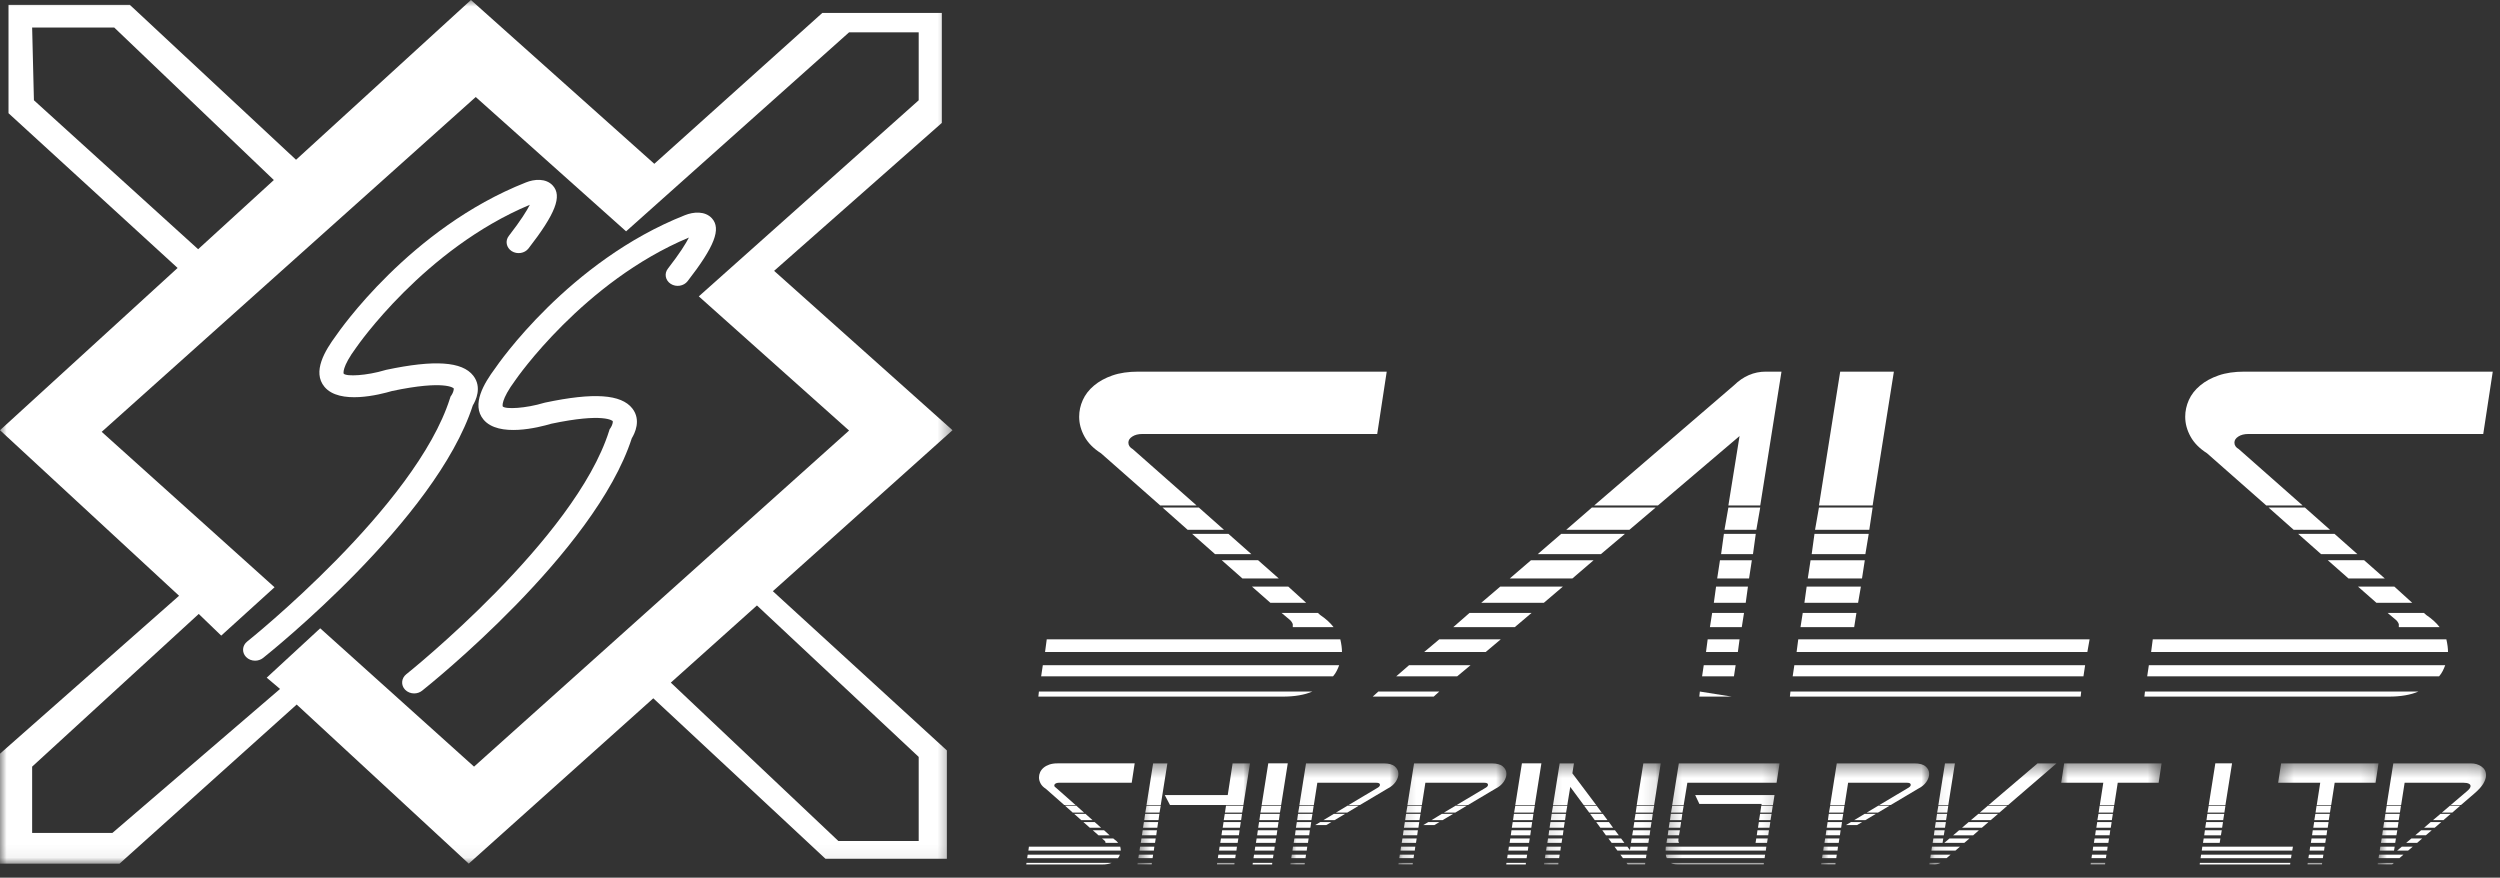
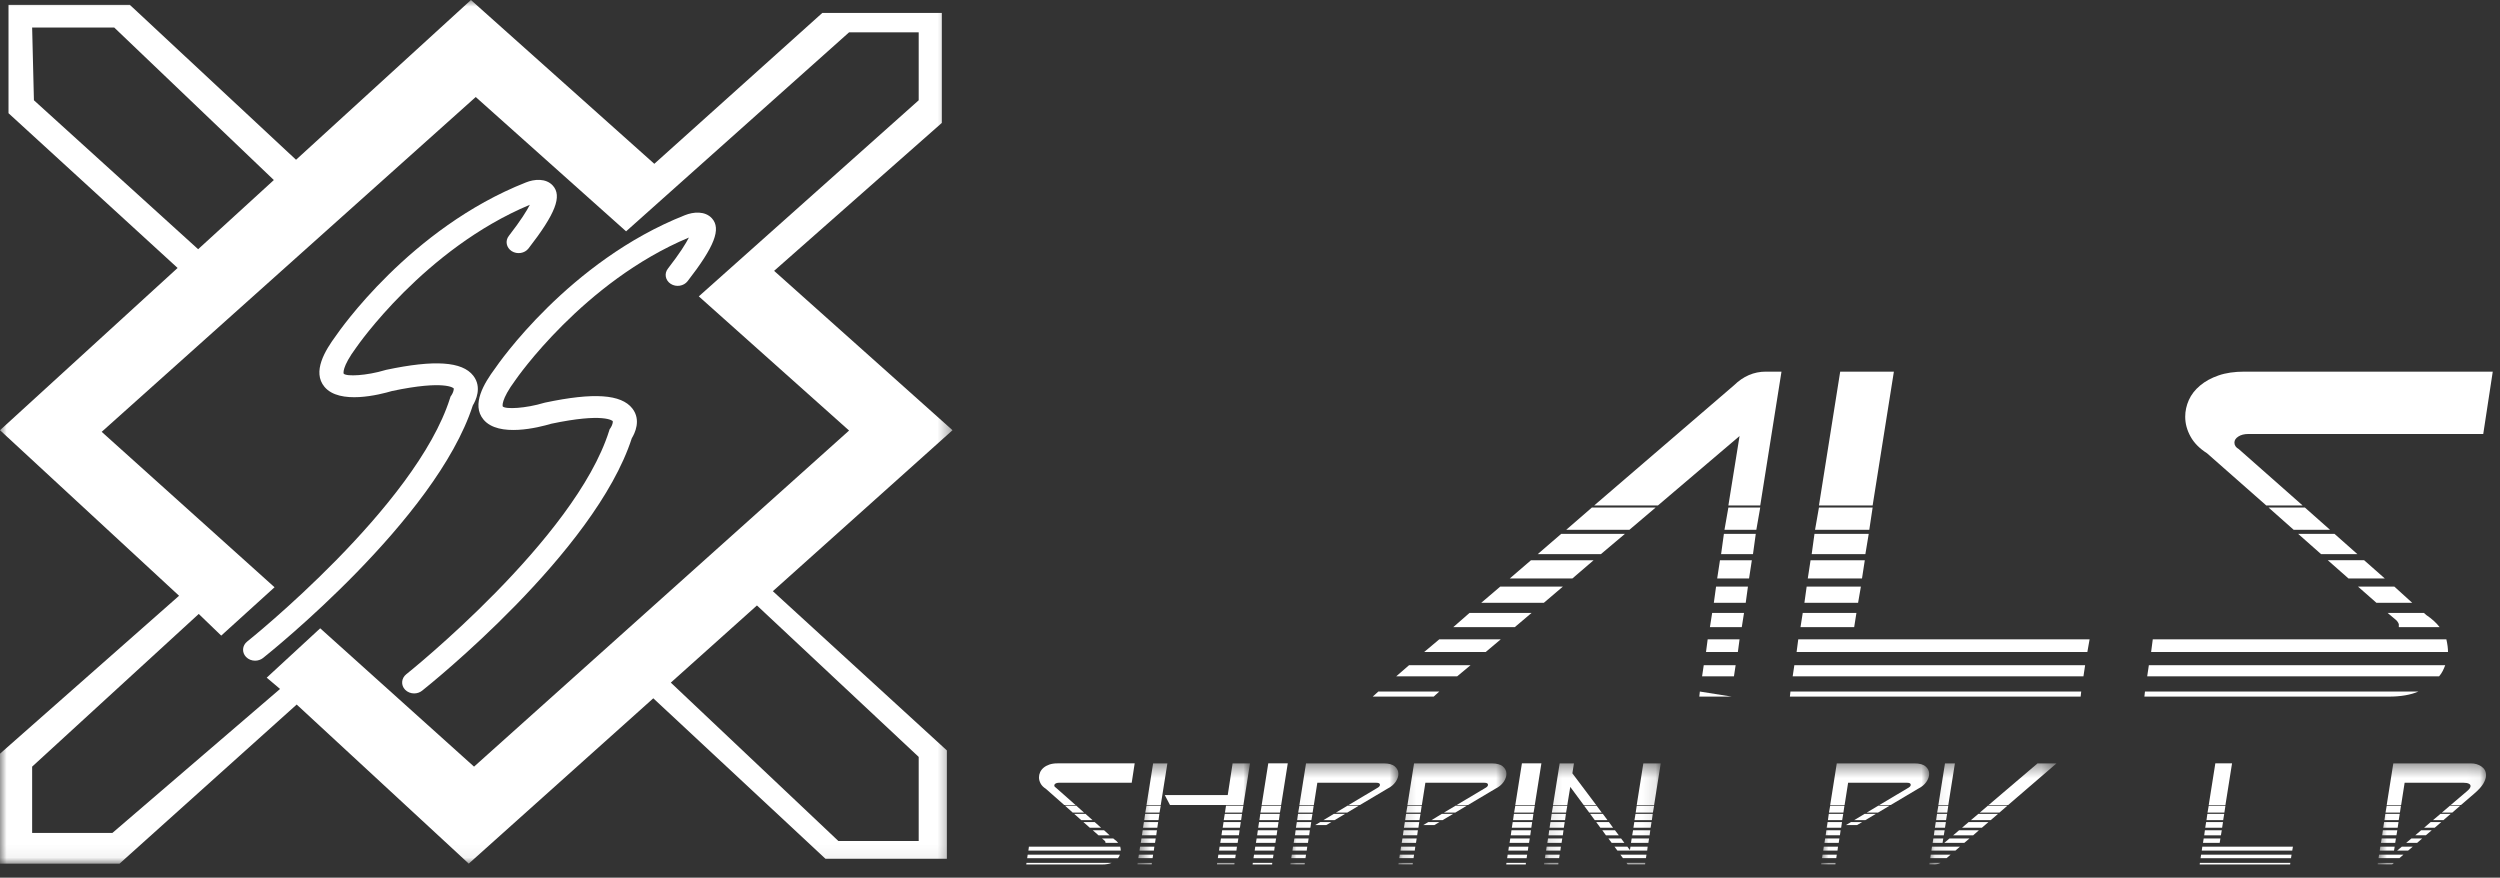
<svg xmlns="http://www.w3.org/2000/svg" width="188" height="66" viewBox="0 0 188 66" fill="none">
  <rect x="0" y="0" width="188" height="66" fill="#333333" stroke="none" />
  <path fill-rule="evenodd" clip-rule="evenodd" d="M83.13 63.383V63.312C83.112 63.265 83.082 63.225 83.039 63.194L82.868 63.051H83.719L83.77 63.098C83.902 63.186 84.007 63.28 84.085 63.383H83.13ZM82.175 62.436H83.025L83.444 62.815H82.607L82.175 62.436ZM81.468 61.818H82.319L82.802 62.245H81.953L81.468 61.818ZM80.775 61.201H81.626L82.161 61.675H81.311L80.775 61.201ZM80.932 60.584L81.521 61.107H80.67L80.082 60.584H80.932ZM78.643 59.315C78.468 59.205 78.339 59.075 78.256 58.923C78.174 58.773 78.132 58.62 78.132 58.461C78.132 58.326 78.161 58.197 78.217 58.07C78.274 57.943 78.362 57.83 78.479 57.731C78.597 57.633 78.741 57.553 78.91 57.495C79.081 57.435 79.284 57.405 79.519 57.405H85.328L85.105 58.864H79.611C79.515 58.864 79.435 58.885 79.375 58.923C79.314 58.963 79.284 59.011 79.284 59.067C79.284 59.129 79.319 59.181 79.389 59.22L80.879 60.537H80.029L78.643 59.315ZM84.241 63.668C84.268 63.779 84.281 63.877 84.281 63.964H77.335L77.374 63.668H84.241ZM84.215 64.273C84.198 64.32 84.178 64.366 84.157 64.41C84.135 64.453 84.106 64.495 84.072 64.535H77.243L77.282 64.273H84.215ZM83.587 64.89C83.404 64.969 83.174 65.008 82.894 65.008H77.177L77.19 64.89H83.587Z" fill="white" />
  <mask id="mask0_72_317" style="mask-type:alpha" maskUnits="userSpaceOnUse" x="85" y="57" width="10" height="9">
    <path d="M85.537 57.406H94.001V65.008H85.537V57.406Z" fill="white" />
  </mask>
  <g mask="url(#mask0_72_317)">
    <path fill-rule="evenodd" clip-rule="evenodd" d="M92.196 60.584H93.504L93.412 61.106H92.117L92.196 60.584ZM92.104 61.201H93.399L93.333 61.675H92.025L92.104 61.201ZM92.012 61.818H93.307L93.243 62.245H91.947L92.012 61.818ZM91.908 62.435H93.216L93.164 62.814H91.855L91.908 62.435ZM91.817 63.051H93.124L93.072 63.383H91.763L91.817 63.051ZM91.711 63.668H93.019L92.98 63.965H91.672L91.711 63.668ZM91.62 64.273H92.928L92.889 64.534H91.581L91.62 64.273ZM91.515 65.009L91.529 64.891H92.836L92.824 65.009H91.515ZM92.692 57.406H94.001L93.504 60.536H87.983L87.591 59.789H92.326L92.692 57.406ZM87.787 57.406L87.289 60.536H86.217L86.714 57.406H87.787ZM86.217 60.584H87.289L87.198 61.106H86.125L86.217 60.584ZM86.113 61.201H87.185L87.12 61.675H86.047L86.113 61.201ZM86.02 61.818H87.094L87.028 62.245H85.955L86.02 61.818ZM85.929 62.435H87.001L86.949 62.814H85.877L85.929 62.435ZM85.837 63.051H86.91L86.858 63.383H85.785L85.837 63.051ZM85.733 63.668H86.806L86.767 63.965H85.693L85.733 63.668ZM85.641 64.273H86.714L86.674 64.534H85.602L85.641 64.273ZM85.537 65.009L85.55 64.891H86.622L86.609 65.009H85.537Z" fill="white" />
  </g>
  <path fill-rule="evenodd" clip-rule="evenodd" d="M96.343 60.537H94.878L95.374 57.405H96.84L96.343 60.537ZM94.878 60.584H96.343L96.252 61.107H94.786L94.878 60.584ZM94.773 61.201H96.239L96.174 61.675H94.707L94.773 61.201ZM94.681 61.818H96.146L96.08 62.245H94.616L94.681 61.818ZM94.59 62.435H96.055L96.002 62.815H94.537L94.59 62.435ZM94.498 63.051H95.963L95.912 63.383H94.446L94.498 63.051ZM94.393 63.668H95.859L95.82 63.964H94.354L94.393 63.668ZM94.302 64.273H95.767L95.727 64.535H94.263L94.302 64.273ZM94.198 65.008L94.21 64.89H95.675L95.662 65.008H94.198Z" fill="white" />
  <mask id="mask1_72_317" style="mask-type:alpha" maskUnits="userSpaceOnUse" x="97" y="57" width="9" height="9">
    <path d="M97.035 57.406H105.16V65.008H97.035V57.406Z" fill="white" />
  </mask>
  <g mask="url(#mask1_72_317)">
    <path fill-rule="evenodd" clip-rule="evenodd" d="M101.34 60.584H102.19L101.314 61.106H100.462L101.34 60.584ZM100.307 61.201H101.156L100.358 61.675H99.521L100.307 61.201ZM98.906 62.043L99.286 61.818H100.122L99.743 62.043H98.906ZM98.213 57.406H104.048C104.431 57.406 104.712 57.483 104.89 57.636C105.07 57.791 105.16 57.975 105.16 58.188C105.16 58.394 105.087 58.6 104.944 58.805C104.799 59.011 104.593 59.181 104.322 59.316L102.268 60.536H101.418L103.629 59.22C103.725 59.157 103.773 59.09 103.773 59.019C103.773 58.916 103.686 58.864 103.511 58.864H99.063L98.801 60.536H97.716L98.213 57.406ZM97.716 60.584H98.789L98.71 61.106H97.624L97.716 60.584ZM97.611 61.201H98.697L98.619 61.675H97.546L97.611 61.201ZM97.52 61.818H98.605L98.54 62.245H97.454L97.52 61.818ZM97.428 62.435H98.501L98.448 62.814H97.376L97.428 62.435ZM97.337 63.051H98.409L98.358 63.383H97.285L97.337 63.051ZM97.232 63.668H98.305L98.266 63.965H97.193L97.232 63.668ZM97.14 64.273H98.213L98.173 64.534H97.102L97.14 64.273ZM97.035 65.009L97.049 64.891H98.121L98.108 65.009H97.035Z" fill="white" />
  </g>
  <mask id="mask2_72_317" style="mask-type:alpha" maskUnits="userSpaceOnUse" x="105" y="57" width="9" height="9">
    <path d="M105.16 57.406H113.284V65.008H105.16V57.406Z" fill="white" />
  </mask>
  <g mask="url(#mask2_72_317)">
    <path fill-rule="evenodd" clip-rule="evenodd" d="M109.465 60.584H110.314L109.439 61.106H108.587L109.465 60.584ZM108.431 61.201H109.28L108.483 61.675H107.645L108.431 61.201ZM107.031 62.043L107.41 61.818H108.247L107.868 62.043H107.031ZM106.337 57.406H112.173C112.556 57.406 112.836 57.483 113.015 57.636C113.194 57.791 113.284 57.975 113.284 58.188C113.284 58.394 113.212 58.6 113.069 58.805C112.924 59.011 112.718 59.181 112.446 59.316L110.393 60.536H109.543L111.754 59.22C111.849 59.157 111.897 59.09 111.897 59.019C111.897 58.916 111.81 58.864 111.635 58.864H107.188L106.925 60.536H105.841L106.337 57.406ZM105.841 60.584H106.913L106.835 61.106H105.749L105.841 60.584ZM105.736 61.201H106.822L106.743 61.675H105.67L105.736 61.201ZM105.644 61.818H106.73L106.664 62.245H105.578L105.644 61.818ZM105.552 62.435H106.625L106.572 62.814H105.5L105.552 62.435ZM105.461 63.051H106.534L106.482 63.383H105.409L105.461 63.051ZM105.357 63.668H106.429L106.39 63.965H105.317L105.357 63.668ZM105.265 64.273H106.337L106.298 64.534H105.226L105.265 64.273ZM105.16 65.009L105.173 64.891H106.245L106.233 65.009H105.16Z" fill="white" />
  </g>
  <path fill-rule="evenodd" clip-rule="evenodd" d="M115.416 60.537H113.951L114.448 57.405H115.913L115.416 60.537ZM113.951 60.584H115.416L115.325 61.107H113.86L113.951 60.584ZM113.847 61.201H115.312L115.247 61.675H113.781L113.847 61.201ZM113.755 61.818H115.22L115.154 62.245H113.689L113.755 61.818ZM113.663 62.435H115.128L115.076 62.815H113.611L113.663 62.435ZM113.572 63.051H115.037L114.985 63.383H113.52L113.572 63.051ZM113.467 63.668H114.933L114.894 63.964H113.428L113.467 63.668ZM113.376 64.273H114.841L114.801 64.535H113.337L113.376 64.273ZM113.271 65.008L113.284 64.89H114.749L114.736 65.008H113.271Z" fill="white" />
  <mask id="mask3_72_317" style="mask-type:alpha" maskUnits="userSpaceOnUse" x="116" y="57" width="9" height="9">
    <path d="M116.108 57.406H124.887V65.008H116.108V57.406Z" fill="white" />
  </mask>
  <g mask="url(#mask3_72_317)">
    <path fill-rule="evenodd" clip-rule="evenodd" d="M123.579 57.406H124.887L124.39 60.537H123.082L123.579 57.406ZM123.082 60.584H124.39L124.299 61.106H123.003L123.082 60.584ZM122.99 61.201H124.285L124.22 61.675H122.912L122.99 61.201ZM122.899 61.818H124.194L124.128 62.245H122.833L122.899 61.818ZM122.807 62.435H124.102L124.05 62.815H122.741L122.807 62.435ZM122.703 63.051H124.011L123.958 63.383H122.651L122.703 63.051ZM122.402 65.009L122.311 64.89H123.723L123.71 65.009H122.402ZM121.852 64.273H123.814L123.775 64.534H122.048L121.852 64.273ZM122.571 63.929L122.611 63.668H123.906L123.867 63.965H121.63L121.407 63.668H122.376L122.571 63.929ZM120.95 63.051H121.905L122.153 63.383H121.198L120.95 63.051ZM120.492 62.435H121.446L121.734 62.815H120.766L120.492 62.435ZM120.034 61.818H120.989L121.303 62.245H120.348L120.034 61.818ZM119.575 61.201H120.531L120.884 61.675H119.928L119.575 61.201ZM120.06 60.584L120.453 61.106H119.51L119.118 60.584H120.06ZM117.287 57.406H118.36L118.242 58.153L120.034 60.537H119.091L118.084 59.173L117.862 60.537H116.789L117.287 57.406ZM116.789 60.584H117.862L117.77 61.106H116.698L116.789 60.584ZM116.685 61.201H117.757L117.692 61.675H116.62L116.685 61.201ZM116.594 61.818H117.666L117.6 62.245H116.528L116.594 61.818ZM116.501 62.435H117.575L117.522 62.815H116.449L116.501 62.435ZM116.41 63.051H117.482L117.431 63.383H116.358L116.41 63.051ZM116.306 63.668H117.378L117.34 63.965H116.267L116.306 63.668ZM116.214 64.273H117.287L117.247 64.534H116.175L116.214 64.273ZM116.108 65.009L116.122 64.89H117.194L117.181 65.009H116.108Z" fill="white" />
  </g>
  <mask id="mask4_72_317" style="mask-type:alpha" maskUnits="userSpaceOnUse" x="125" y="57" width="9" height="9">
-     <path d="M125.255 57.406H133.822V65.008H125.255V57.406Z" fill="white" />
-   </mask>
+     </mask>
  <g mask="url(#mask4_72_317)">
    <path fill-rule="evenodd" clip-rule="evenodd" d="M132.449 60.584H133.313L133.234 61.106H132.372L132.449 60.584ZM132.358 61.201H133.222L133.143 61.675H132.279L132.358 61.201ZM132.266 61.818H133.129L133.064 62.245H132.201L132.266 61.818ZM132.161 62.435H133.025L132.972 62.814H132.109L132.161 62.435ZM132.071 63.051H132.934L132.881 63.383H132.018L132.071 63.051ZM133.326 60.536H132.463L132.475 60.454H127.792L127.478 59.789H133.443L133.326 60.536ZM126.248 57.406H133.822L133.601 58.864H126.889L126.614 60.536H125.751L126.248 57.406ZM125.751 60.584H126.614L126.522 61.106H125.66L125.751 60.584ZM126.169 65.009C125.961 65.009 125.786 64.97 125.647 64.891H132.646L132.632 65.009H126.169ZM125.647 61.201H126.51L126.445 61.675H125.582L125.647 61.201ZM125.555 61.818H126.419L126.354 62.245H125.489L125.555 61.818ZM125.463 62.435H126.328L126.261 62.814H125.411L125.463 62.435ZM126.222 63.111C126.222 63.126 126.22 63.141 126.216 63.152C126.211 63.164 126.209 63.177 126.209 63.194C126.209 63.257 126.227 63.32 126.261 63.383H125.32L125.372 63.051H126.222V63.111ZM125.346 64.534C125.302 64.462 125.276 64.376 125.267 64.273H132.737L132.698 64.534H125.346ZM125.255 63.965V63.828C125.255 63.777 125.258 63.723 125.267 63.668H132.828L132.79 63.965H125.255Z" fill="white" />
  </g>
  <mask id="mask5_72_317" style="mask-type:alpha" maskUnits="userSpaceOnUse" x="136" y="57" width="10" height="9">
    <path d="M136.949 57.406H145.073V65.008H136.949V57.406Z" fill="white" />
  </mask>
  <g mask="url(#mask5_72_317)">
    <path fill-rule="evenodd" clip-rule="evenodd" d="M141.254 60.584H142.103L141.228 61.106H140.376L141.254 60.584ZM140.22 61.201H141.07L140.272 61.675H139.434L140.22 61.201ZM138.82 62.043L139.199 61.818H140.036L139.657 62.043H138.82ZM138.126 57.406H143.962C144.345 57.406 144.626 57.483 144.804 57.636C144.984 57.791 145.073 57.975 145.073 58.188C145.073 58.394 145.002 58.6 144.858 58.805C144.713 59.011 144.507 59.181 144.235 59.316L142.182 60.536H141.332L143.543 59.22C143.639 59.157 143.687 59.09 143.687 59.019C143.687 58.916 143.599 58.864 143.425 58.864H138.978L138.715 60.536H137.63L138.126 57.406ZM137.63 60.584H138.702L138.625 61.106H137.538L137.63 60.584ZM137.525 61.201H138.611L138.532 61.675H137.46L137.525 61.201ZM137.434 61.818H138.519L138.454 62.245H137.367L137.434 61.818ZM137.342 62.435H138.414L138.362 62.814H137.29L137.342 62.435ZM137.25 63.051H138.323L138.271 63.383H137.199L137.25 63.051ZM137.146 63.668H138.219L138.179 63.965H137.106L137.146 63.668ZM137.054 64.273H138.126L138.087 64.534H137.015L137.054 64.273ZM136.949 65.009L136.962 64.891H138.034L138.022 65.009H136.949Z" fill="white" />
  </g>
  <mask id="mask6_72_317" style="mask-type:alpha" maskUnits="userSpaceOnUse" x="145" y="57" width="10" height="9">
    <path d="M145.086 57.406H154.649V65.008H145.086V57.406Z" fill="white" />
  </mask>
  <g mask="url(#mask6_72_317)">
    <path fill-rule="evenodd" clip-rule="evenodd" d="M153.224 57.406H154.649L151.013 60.537H149.547L153.224 57.406ZM149.494 60.584H150.961L150.358 61.106H148.88L149.494 60.584ZM148.775 61.201H150.253L149.704 61.675H148.213L148.775 61.201ZM148.043 61.818H149.534L149.038 62.245H147.546L148.043 61.818ZM147.324 62.435H148.814L148.383 62.815H146.878L147.324 62.435ZM146.604 63.051H148.108L147.716 63.383H146.211L146.604 63.051ZM146.263 57.406H147.009L146.512 60.537H145.766L146.263 57.406ZM145.766 60.584H146.512L146.433 61.106H145.675L145.766 60.584ZM145.663 61.201H146.421L146.343 61.675H145.597L145.663 61.201ZM145.57 61.818H146.33L146.263 62.245H145.504L145.57 61.818ZM145.478 62.435H146.237L146.172 62.815H145.426L145.478 62.435ZM145.387 63.051H146.133L146.08 63.383H145.335L145.387 63.051ZM145.283 63.668H147.389L147.049 63.965H145.243L145.283 63.668ZM145.191 64.273H146.683L146.382 64.534H145.152L145.191 64.273ZM145.924 64.89C145.776 64.969 145.618 65.009 145.452 65.009H145.086L145.099 64.89H145.924Z" fill="white" />
  </g>
  <mask id="mask7_72_317" style="mask-type:alpha" maskUnits="userSpaceOnUse" x="155" y="57" width="8" height="9">
    <path d="M155.002 57.406H162.551V65.008H155.002V57.406Z" fill="white" />
  </mask>
  <g mask="url(#mask7_72_317)">
-     <path fill-rule="evenodd" clip-rule="evenodd" d="M157.894 60.584H158.98L158.901 61.106H157.816L157.894 60.584ZM157.803 61.201H158.887L158.81 61.675H157.723L157.803 61.201ZM157.71 61.818H158.796L158.731 62.245H157.645L157.71 61.818ZM157.606 62.435H158.692L158.64 62.814H157.554L157.606 62.435ZM157.515 63.051H158.601L158.548 63.383H157.462L157.515 63.051ZM157.408 63.668H158.495L158.455 63.965H157.37L157.408 63.668ZM157.318 64.273H158.404L158.364 64.534H157.279L157.318 64.273ZM157.214 65.009L157.227 64.89H158.313L158.3 65.009H157.214ZM162.329 58.864H159.254L158.993 60.536H157.908L158.168 58.864H155.002L155.225 57.406H162.551L162.329 58.864Z" fill="white" />
-   </g>
+     </g>
  <path fill-rule="evenodd" clip-rule="evenodd" d="M167.353 60.537H166.097L166.593 57.405H167.85L167.353 60.537ZM166.097 60.584H167.353L167.274 61.107H166.005L166.097 60.584ZM165.993 61.201H167.261L167.183 61.675H165.928L165.993 61.201ZM165.901 61.818H167.169L167.104 62.245H165.834L165.901 61.818ZM165.808 62.435H167.078L167.013 62.815H165.757L165.808 62.435ZM165.717 63.051H166.973L166.921 63.383H165.666L165.717 63.051ZM165.613 63.668H172.429L172.377 63.964H165.573L165.613 63.668ZM165.522 64.273H172.324L172.284 64.535H165.482L165.522 64.273ZM165.417 65.008L165.429 64.89H172.232L172.219 65.008H165.417Z" fill="white" />
  <mask id="mask8_72_317" style="mask-type:alpha" maskUnits="userSpaceOnUse" x="171" y="57" width="8" height="9">
-     <path d="M171.316 57.406H178.864V65.008H171.316V57.406Z" fill="white" />
-   </mask>
+     </mask>
  <g mask="url(#mask8_72_317)">
    <path fill-rule="evenodd" clip-rule="evenodd" d="M174.207 60.584H175.294L175.214 61.106H174.129L174.207 60.584ZM174.116 61.201H175.2L175.123 61.675H174.037L174.116 61.201ZM174.024 61.818H175.11L175.045 62.245H173.959L174.024 61.818ZM173.919 62.435H175.006L174.953 62.814H173.867L173.919 62.435ZM173.828 63.051H174.914L174.861 63.383H173.776L173.828 63.051ZM173.723 63.668H174.809L174.77 63.965H173.684L173.723 63.668ZM173.631 64.273H174.718L174.678 64.534H173.592L173.631 64.273ZM173.527 65.009L173.54 64.891H174.626L174.613 65.009H173.527ZM178.642 58.864H175.567L175.307 60.536H174.221L174.481 58.864H171.316L171.539 57.406H178.864L178.642 58.864Z" fill="white" />
  </g>
  <mask id="mask9_72_317" style="mask-type:alpha" maskUnits="userSpaceOnUse" x="178" y="57" width="9" height="9">
    <path d="M178.799 57.406H186.951V65.008H178.799V57.406Z" fill="white" />
  </mask>
  <g mask="url(#mask9_72_317)">
    <path fill-rule="evenodd" clip-rule="evenodd" d="M184.243 60.584H185.015L184.412 61.106H183.627L184.243 60.584ZM183.523 61.201H184.295L183.745 61.675H182.96L183.523 61.201ZM182.79 61.818H183.588L183.091 62.245H182.294L182.79 61.818ZM182.07 62.435H182.868L182.423 62.814H181.627L182.07 62.435ZM181.339 63.051H182.148L181.769 63.383H180.945L181.339 63.051ZM180.619 63.668H181.442L181.089 63.965H180.265L180.619 63.668ZM185.811 57.406C186.118 57.406 186.383 57.485 186.61 57.643C186.837 57.801 186.951 58.018 186.951 58.296C186.951 58.485 186.882 58.694 186.748 58.924C186.612 59.153 186.388 59.402 186.073 59.671L185.066 60.536H184.295L185.537 59.481C185.702 59.339 185.786 59.216 185.786 59.113C185.786 59.034 185.74 58.974 185.649 58.93C185.558 58.886 185.432 58.864 185.275 58.864H180.828L180.566 60.536H179.48L179.977 57.406H185.811ZM179.48 60.584H180.553L180.475 61.106H179.389L179.48 60.584ZM179.376 61.201H180.461L180.383 61.675H179.311L179.376 61.201ZM179.285 61.818H180.369L180.304 62.245H179.218L179.285 61.818ZM179.192 62.435H180.278L180.213 62.814H179.14L179.192 62.435ZM179.101 63.051H180.174L180.121 63.383H179.048L179.101 63.051ZM178.997 63.668H180.081L180.03 63.965H178.958L178.997 63.668ZM178.905 64.273H180.736L180.436 64.534H178.866L178.905 64.273ZM178.799 65.009L178.813 64.891H180.017L179.886 65.009H178.799Z" fill="white" />
  </g>
-   <path fill-rule="evenodd" clip-rule="evenodd" d="M97.217 47.162V46.934C97.16 46.781 97.062 46.654 96.922 46.552L96.376 46.094H99.109L99.277 46.247C99.697 46.526 100.035 46.832 100.286 47.162H97.217ZM94.146 44.112H96.879L98.225 45.332H95.535L94.146 44.112ZM91.876 42.129H94.609L96.165 43.502H93.432L91.876 42.129ZM89.648 40.147H92.381L94.104 41.672H91.372L89.648 40.147ZM90.152 38.165L92.044 39.842H89.311L87.419 38.165H90.152ZM82.793 34.085C82.232 33.729 81.819 33.311 81.553 32.828C81.286 32.345 81.153 31.849 81.153 31.341C81.153 30.908 81.243 30.489 81.427 30.082C81.609 29.676 81.889 29.314 82.268 28.996C82.646 28.678 83.109 28.423 83.655 28.234C84.202 28.042 84.854 27.947 85.611 27.947H104.281L103.566 32.636H85.905C85.596 32.636 85.344 32.7 85.149 32.828C84.951 32.954 84.854 33.107 84.854 33.284C84.854 33.488 84.965 33.653 85.19 33.78L89.984 38.012H87.25L82.793 34.085ZM100.791 48.077C100.875 48.433 100.916 48.751 100.916 49.03H78.588L78.715 48.077H100.791ZM100.707 50.021C100.651 50.174 100.587 50.321 100.516 50.459C100.446 50.6 100.356 50.734 100.244 50.86H78.294L78.42 50.021H100.707ZM98.688 52.004C98.099 52.259 97.356 52.385 96.459 52.385H78.084L78.126 52.004H98.688Z" fill="white" />
  <path fill-rule="evenodd" clip-rule="evenodd" d="M129.974 38.164H132.37L132.076 39.842H129.68L129.974 38.164ZM129.637 40.147H132.034L131.824 41.672H129.426L129.637 40.147ZM129.342 42.13H131.739L131.529 43.502H129.132L129.342 42.13ZM129.048 44.113H131.445L131.278 45.331H128.88L129.048 44.113ZM128.754 46.094H131.15L130.982 47.161H128.586L128.754 46.094ZM128.417 48.077H130.815L130.688 49.03H128.292L128.417 48.077ZM128.122 50.021H130.52L130.393 50.86H127.997L128.122 50.021ZM127.829 52.004L130.226 52.385H127.787L127.829 52.004ZM130.393 28.977C131.095 28.291 131.894 27.947 132.791 27.947H133.968L132.37 38.012H129.974L130.815 32.789L124.675 38.012H119.882L130.393 28.977ZM119.713 38.164H124.507L122.53 39.842H117.779L119.713 38.164ZM117.401 40.147H122.194L120.386 41.672H115.634L117.401 40.147ZM115.13 42.13H119.839L118.242 43.502H113.533L115.13 42.13ZM112.817 44.113H117.527L116.097 45.331H111.388L112.817 44.113ZM110.505 46.094H115.172L113.911 47.161H109.285L110.505 46.094ZM108.234 48.077H112.859L111.724 49.03H107.098L108.234 48.077ZM105.963 50.021H110.588L109.579 50.86H104.996L105.963 50.021ZM103.229 52.385L103.65 52.004H108.234L107.814 52.385H103.229Z" fill="white" />
  <path fill-rule="evenodd" clip-rule="evenodd" d="M140.822 38.012H136.785L138.383 27.947H142.42L140.822 38.012ZM136.785 38.165H140.822L140.57 39.842H136.491L136.785 38.165ZM136.448 40.147H140.528L140.276 41.672H136.239L136.448 40.147ZM136.154 42.13H140.233L140.022 43.502H135.945L136.154 42.13ZM135.861 44.112H139.939L139.728 45.332H135.691L135.861 44.112ZM135.566 46.094H139.603L139.434 47.162H135.397L135.566 46.094ZM135.229 48.077H157.138L156.969 49.03H135.104L135.229 48.077ZM134.935 50.021H156.802L156.675 50.86H134.809L134.935 50.021ZM134.6 52.385L134.641 52.004H156.507L156.465 52.385H134.6Z" fill="white" />
  <path fill-rule="evenodd" clip-rule="evenodd" d="M180.391 47.162V46.934C180.335 46.781 180.236 46.654 180.096 46.552L179.55 46.094H182.284L182.451 46.247C182.871 46.526 183.209 46.832 183.461 47.162H180.391ZM177.321 44.112H180.054L181.4 45.332H178.709L177.321 44.112ZM175.05 42.129H177.783L179.339 43.502H176.607L175.05 42.129ZM172.822 40.147H175.556L177.278 41.672H174.546L172.822 40.147ZM173.326 38.165L175.218 39.842H172.485L170.593 38.165H173.326ZM165.967 34.085C165.407 33.729 164.993 33.311 164.728 32.828C164.461 32.345 164.328 31.849 164.328 31.34C164.328 30.908 164.419 30.489 164.601 30.082C164.783 29.676 165.063 29.314 165.443 28.996C165.821 28.678 166.282 28.423 166.83 28.234C167.377 28.042 168.028 27.947 168.785 27.947H187.455L186.74 32.636H169.08C168.77 32.636 168.518 32.7 168.322 32.828C168.126 32.954 168.028 33.107 168.028 33.284C168.028 33.488 168.14 33.653 168.365 33.78L173.158 38.012H170.425L165.967 34.085ZM183.966 48.077C184.049 48.433 184.09 48.751 184.09 49.03H161.764L161.888 48.077H183.966ZM183.881 50.021C183.825 50.174 183.762 50.321 183.691 50.459C183.621 50.6 183.53 50.734 183.418 50.86H161.469L161.594 50.021H183.881ZM181.863 52.004C181.274 52.259 180.53 52.385 179.633 52.385H161.258L161.301 52.004H181.863Z" fill="white" />
  <mask id="mask10_72_317" style="mask-type:alpha" maskUnits="userSpaceOnUse" x="0" y="0" width="72" height="65">
    <path d="M0 0H71.629V64.947H0V0Z" fill="white" />
  </mask>
  <g mask="url(#mask10_72_317)">
    <path fill-rule="evenodd" clip-rule="evenodd" d="M56.922 45.53L69.086 56.92V63.244H63.047L50.445 51.333L56.306 46.082L56.922 45.53ZM24.079 47.248L20.056 50.961L21.06 51.809L8.453 62.636H2.417V57.651L14.945 46.169L16.636 47.798L20.646 44.162L7.647 32.474L35.775 7.296L47.082 17.397L63.85 2.431H69.086V7.541L52.55 22.287L63.85 32.377L35.648 57.651L24.079 47.248ZM2.551 7.54L2.417 2.069H8.588L20.593 13.539L14.9 18.741L2.551 7.54ZM71.629 32.352L58.213 20.368L70.825 9.243V0.973H61.837L49.204 12.319L35.414 0L22.262 12.014L9.764 0.365H0.64V8.514L13.356 20.151L0 32.352L13.466 44.802L0 56.677V64.947H8.99L22.311 52.981L35.251 64.946L49.128 52.512L62.078 64.582H71.204V56.432L58.118 44.458L71.629 32.352Z" fill="white" />
  </g>
  <path fill-rule="evenodd" clip-rule="evenodd" d="M19.183 49.684C18.933 49.684 18.681 49.589 18.502 49.403C18.175 49.062 18.211 48.544 18.587 48.244C18.713 48.146 31.269 38.089 33.844 29.937L33.882 29.82L33.954 29.717C34.083 29.528 34.153 29.253 34.111 29.198C34.106 29.192 33.474 28.563 29.49 29.401C28.529 29.687 25.534 30.442 24.403 29.093C23.457 27.961 24.448 26.349 25.271 25.236C25.479 24.933 30.835 17.16 39.544 13.721C40.181 13.463 41.053 13.388 41.572 13.956C42.286 14.742 41.773 16.069 39.742 18.685C39.455 19.057 38.891 19.145 38.48 18.886C38.074 18.624 37.972 18.11 38.263 17.741C39.168 16.573 39.619 15.841 39.845 15.399C31.905 18.721 26.848 26.047 26.796 26.124C25.67 27.642 25.841 28.096 25.844 28.1C26.06 28.329 27.57 28.252 28.959 27.834L29.039 27.812C32.676 27.043 34.758 27.182 35.591 28.253C36.269 29.126 35.77 30.136 35.555 30.489C32.766 39.084 20.314 49.055 19.78 49.481C19.608 49.615 19.395 49.684 19.183 49.684Z" fill="white" />
  <path fill-rule="evenodd" clip-rule="evenodd" d="M31.144 52.146C30.895 52.146 30.643 52.051 30.463 51.866C30.138 51.527 30.173 51.006 30.548 50.706C30.676 50.608 43.235 40.551 45.806 32.401L45.842 32.283L45.914 32.181C46.043 31.992 46.117 31.716 46.069 31.661C46.066 31.655 45.437 31.025 41.449 31.866C40.493 32.152 37.494 32.905 36.363 31.556C35.419 30.426 36.407 28.812 37.234 27.699C37.439 27.394 42.797 19.623 51.506 16.182C52.144 15.926 53.015 15.85 53.536 16.417C54.249 17.206 53.737 18.531 51.706 21.147C51.418 21.518 50.852 21.609 50.441 21.348C50.033 21.086 49.935 20.574 50.224 20.205C51.129 19.039 51.581 18.305 51.807 17.863C43.866 21.185 38.805 28.512 38.756 28.587C37.633 30.104 37.803 30.558 37.806 30.565C38.022 30.792 39.532 30.712 40.921 30.293L40.998 30.274C44.64 29.503 46.718 29.644 47.553 30.718C48.233 31.591 47.731 32.597 47.512 32.954C44.728 41.544 32.273 51.521 31.74 51.942C31.572 52.077 31.356 52.146 31.144 52.146Z" fill="white" />
</svg>